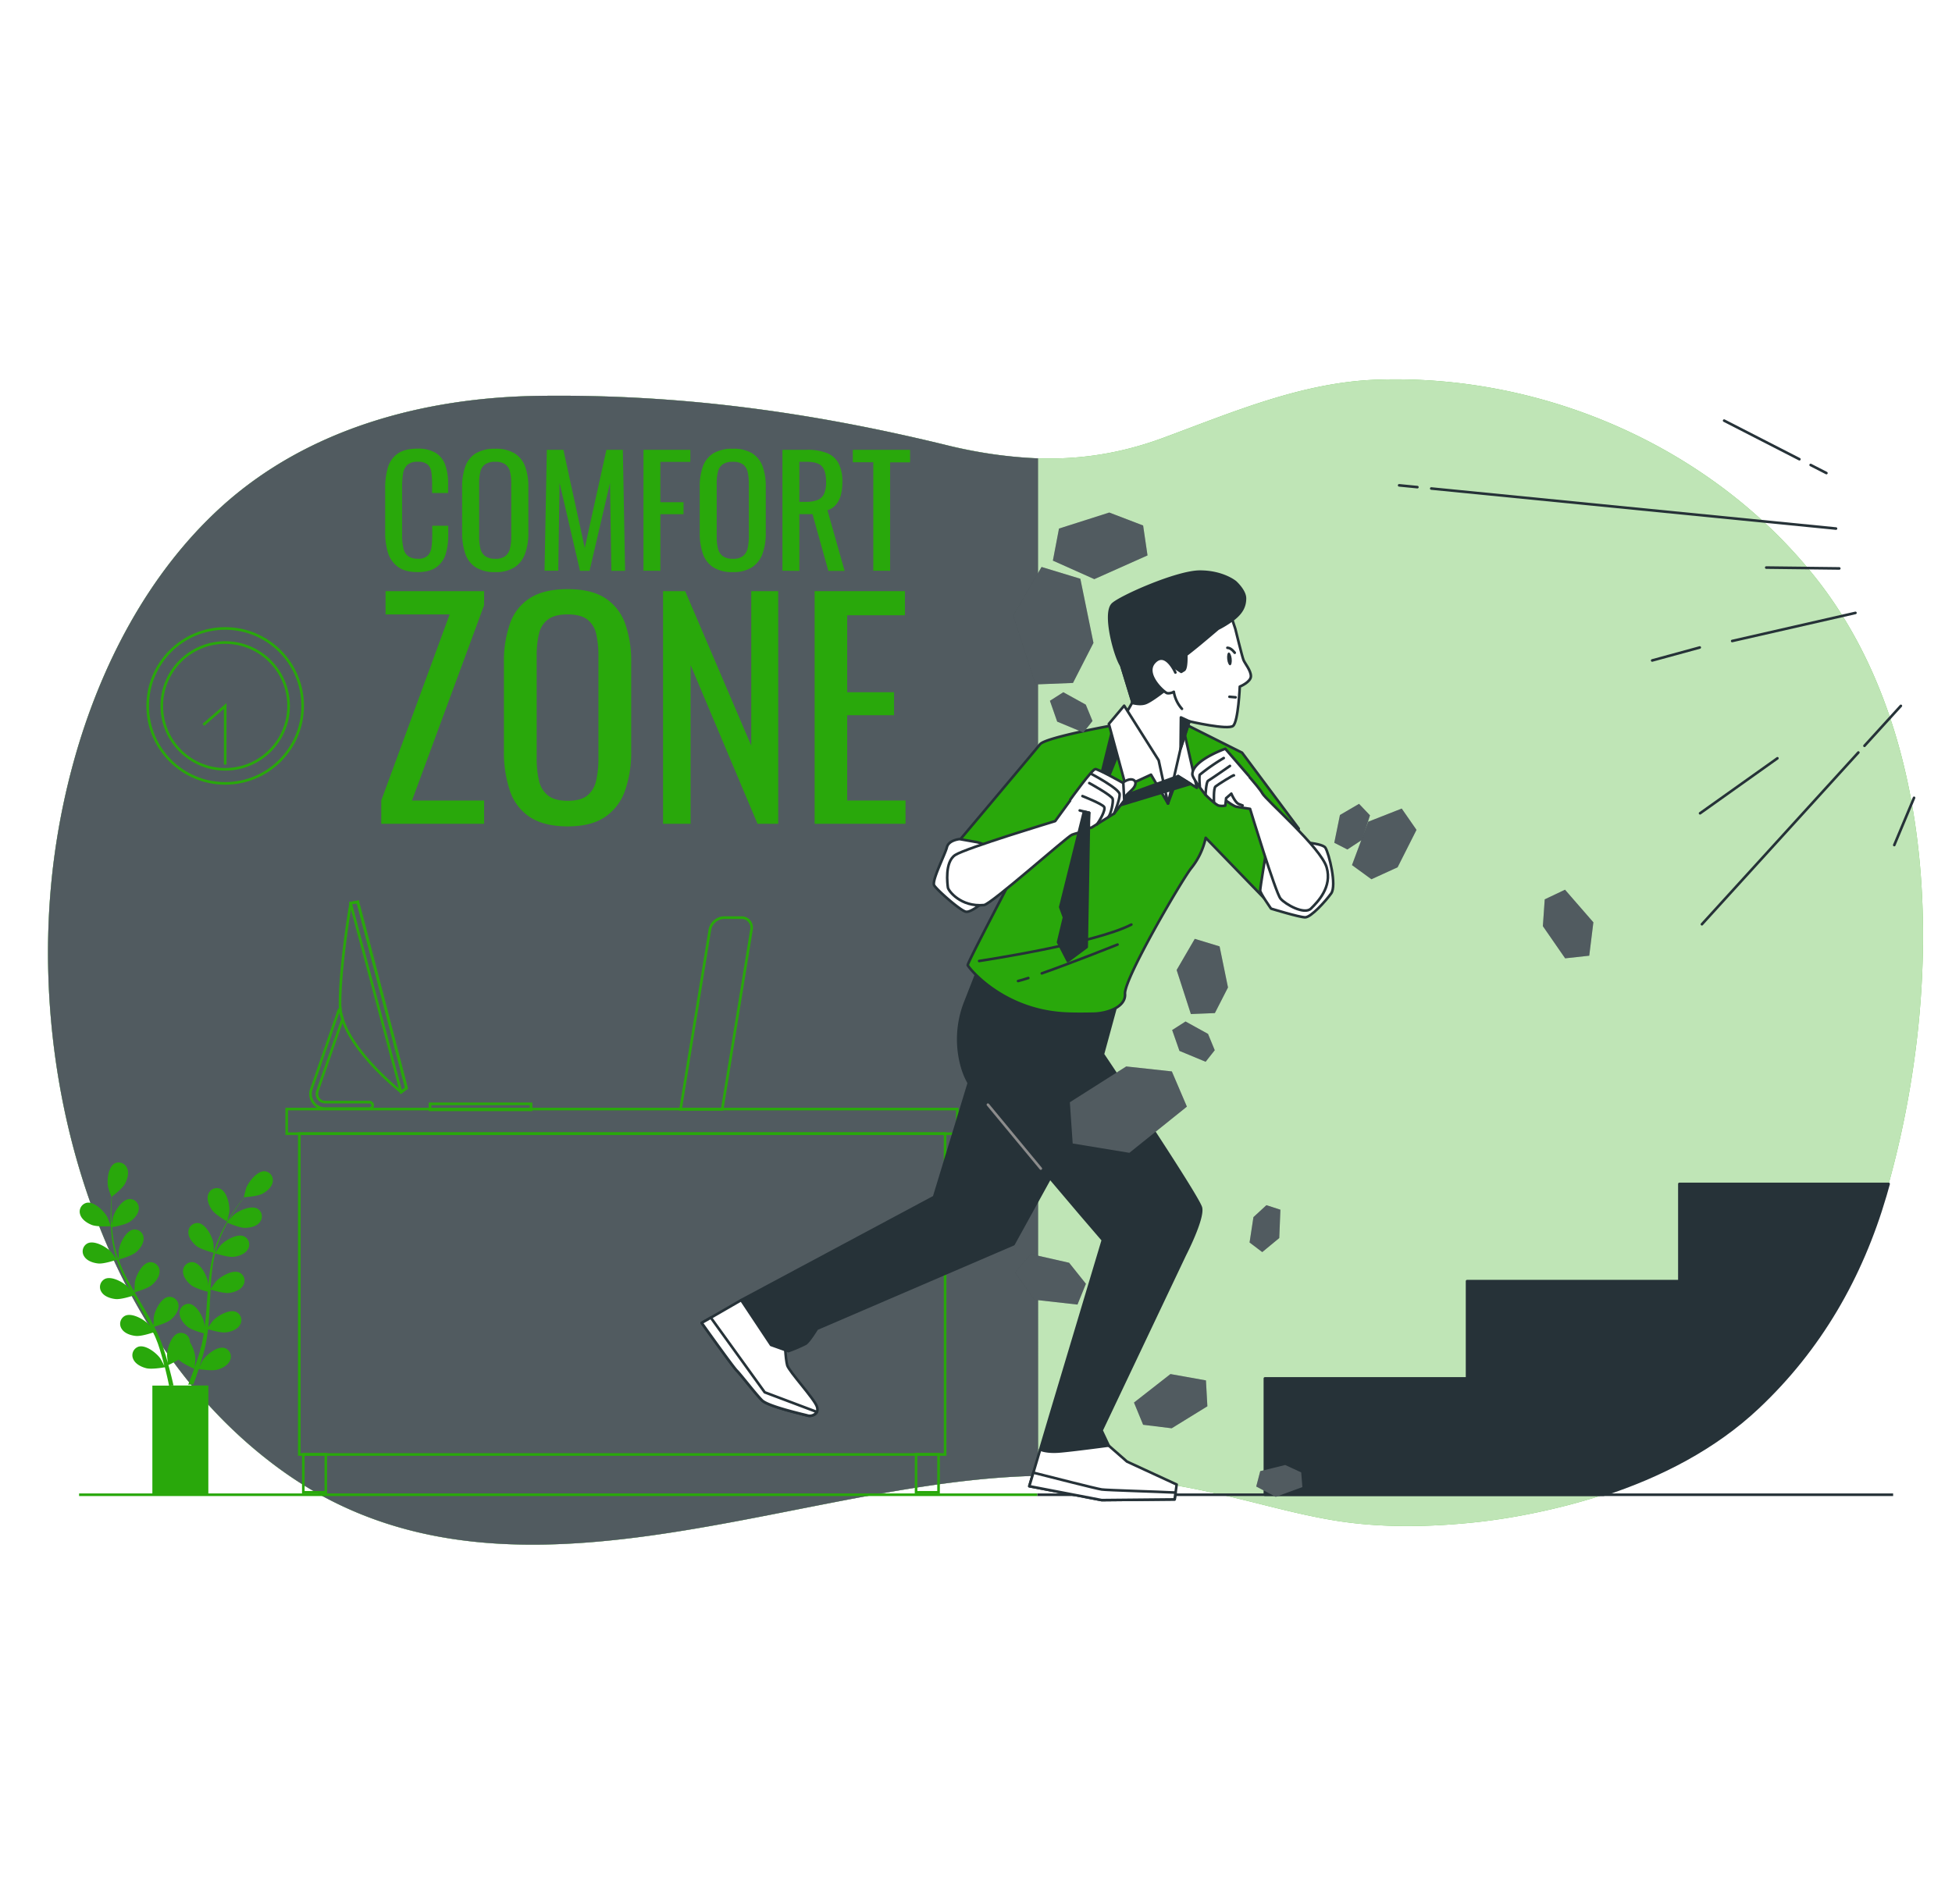
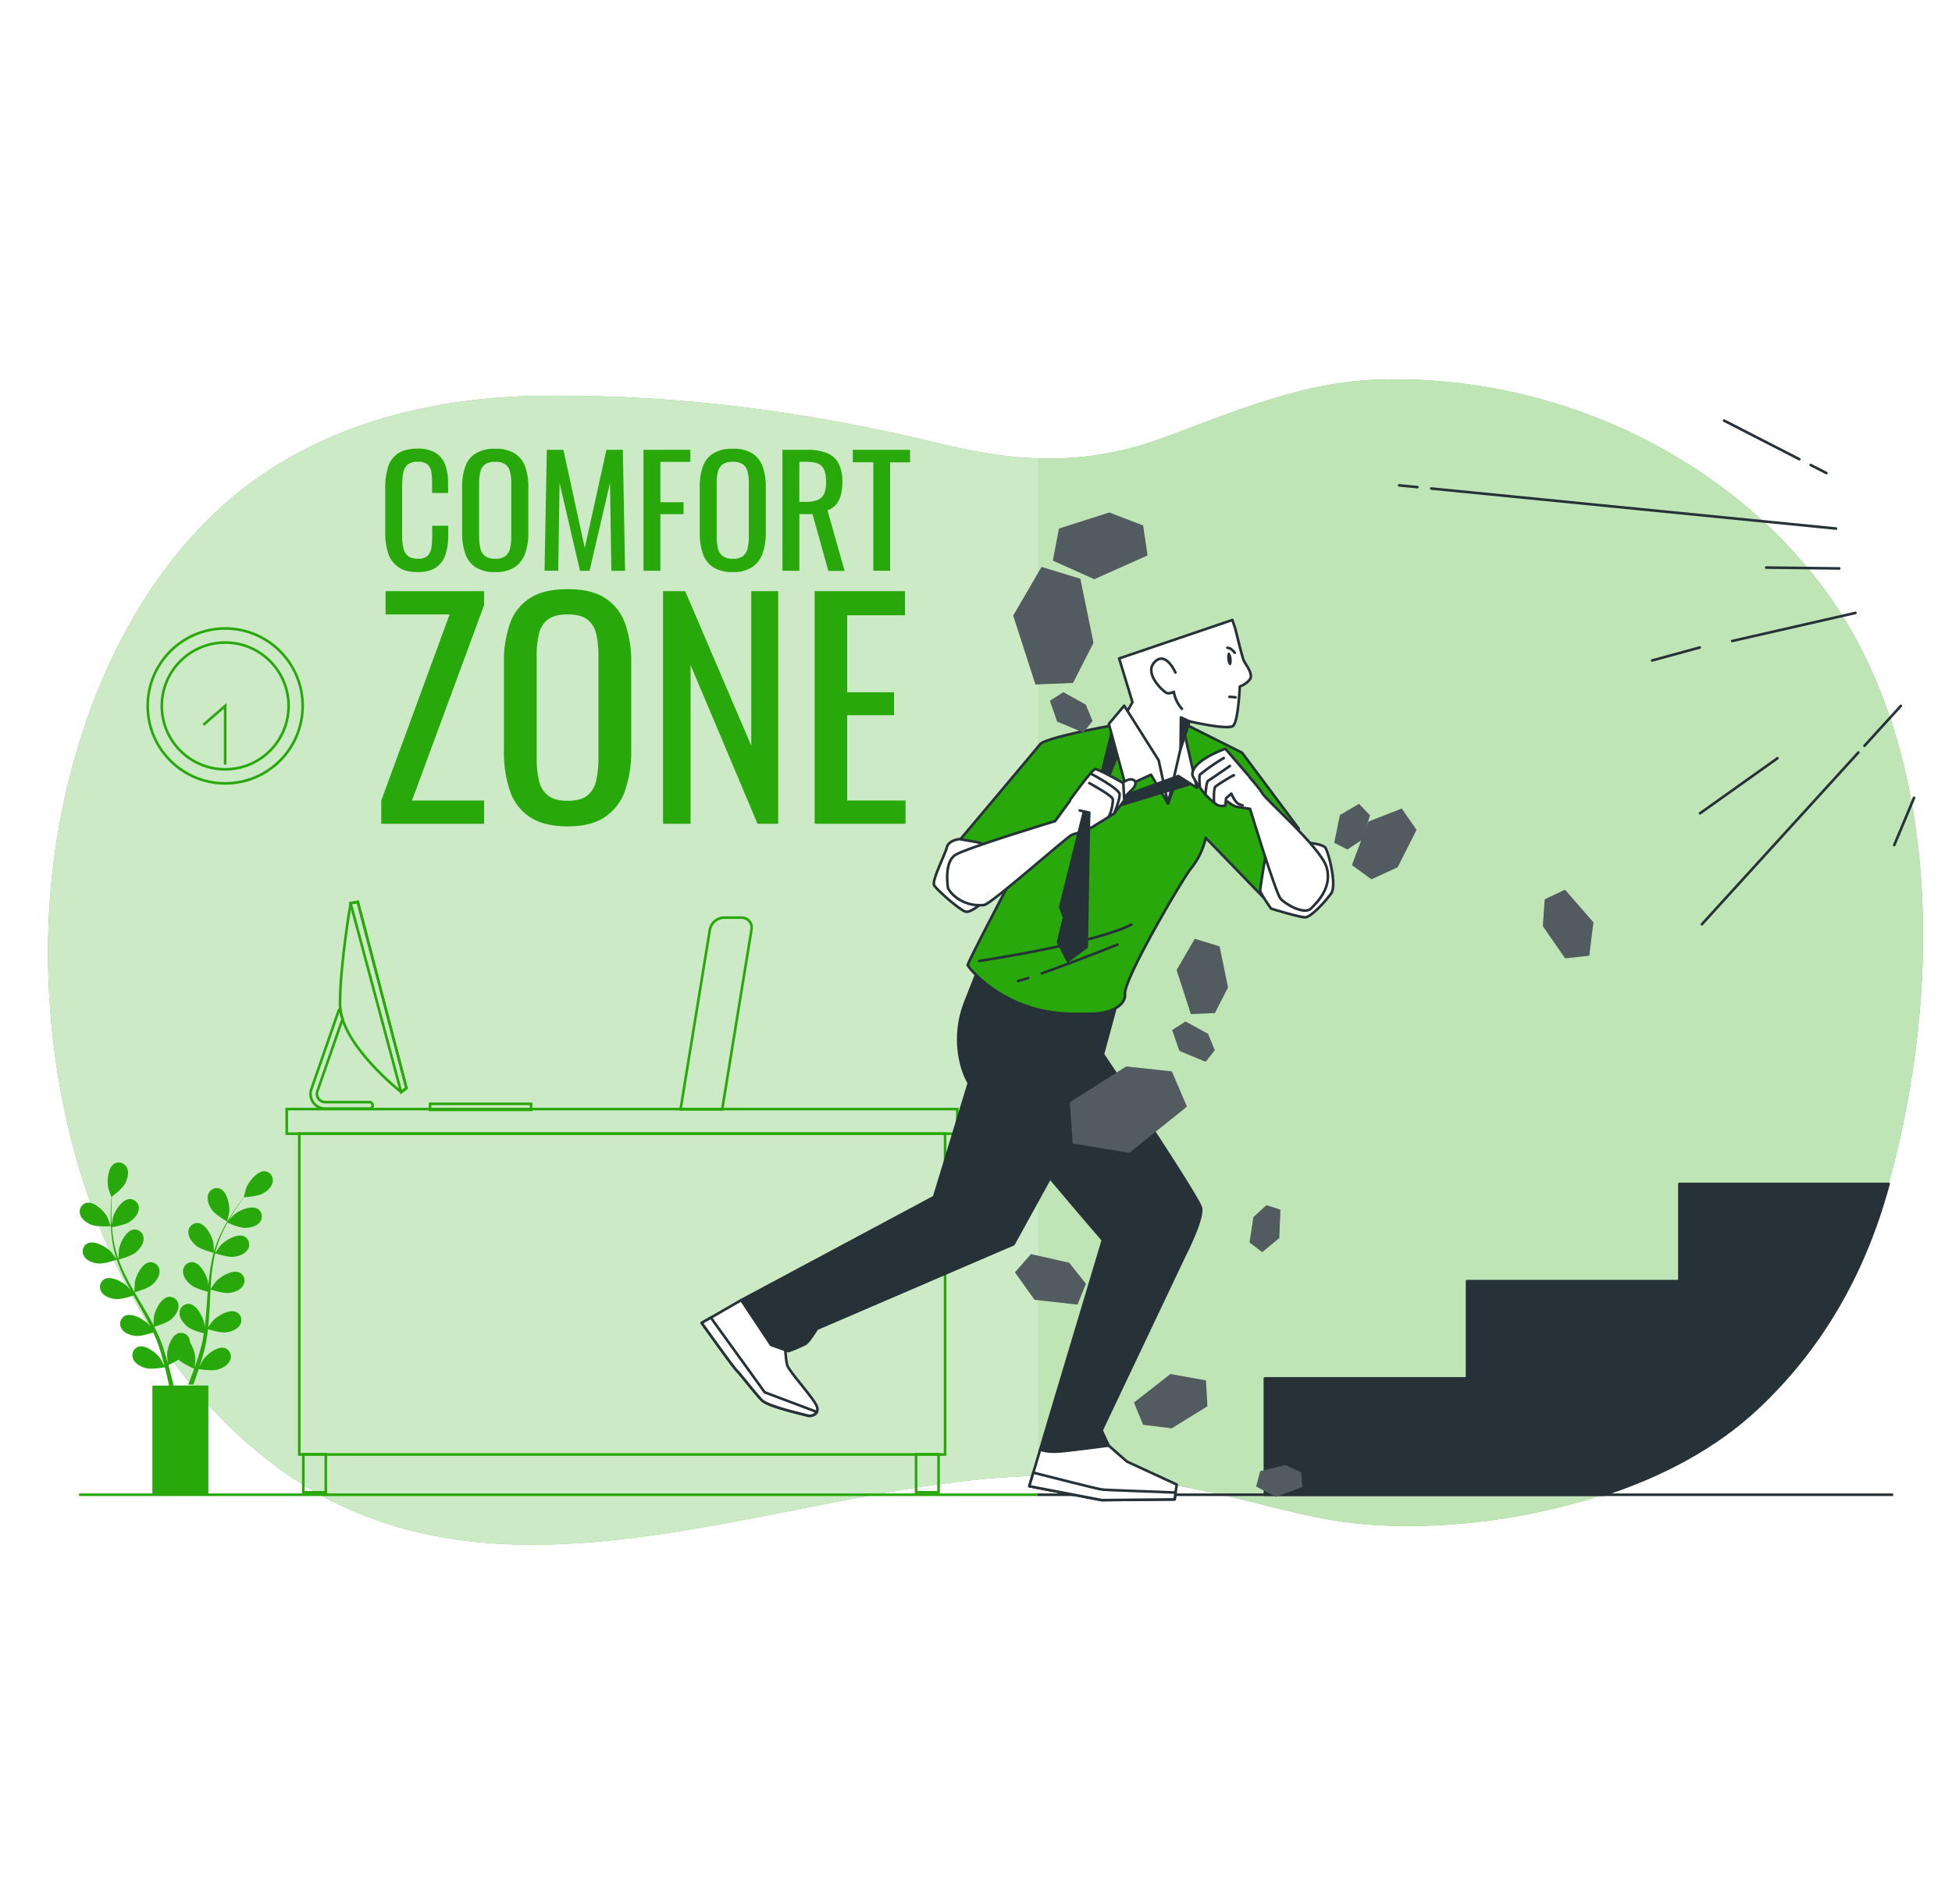
<svg xmlns="http://www.w3.org/2000/svg" class="animated" id="freepik_stories-comfort-zone" width="410" height="400" viewBox="0 0 750 500" version="1.1">
  <style>svg#freepik_stories-comfort-zone:not(.animated) .animable {opacity: 0;}svg#freepik_stories-comfort-zone.animated #freepik--interior-zone--inject-2 {animation: 1s 1 forwards cubic-bezier(.36,-0.01,.5,1.38) slideLeft,3s Infinite  linear floating;animation-delay: 0s,1s;}svg#freepik_stories-comfort-zone.animated #freepik--Character--inject-2 {animation: 1s 1 forwards cubic-bezier(.36,-0.01,.5,1.38) slideDown,1.5s Infinite  linear wind;animation-delay: 0s,1s;}            @keyframes slideLeft {                0% {                    opacity: 0;                    transform: translateX(-30px);                }                100% {                    opacity: 1;                    transform: translateX(0);                }            }                    @keyframes floating {                0% {                    opacity: 1;                    transform: translateY(0px);                }                50% {                    transform: translateY(-10px);                }                100% {                    opacity: 1;                    transform: translateY(0px);                }            }                    @keyframes slideDown {                0% {                    opacity: 0;                    transform: translateY(-30px);                }                100% {                    opacity: 1;                    transform: translateY(0);                }            }                    @keyframes wind {                0% {                    transform: rotate( 0deg );                }                25% {                    transform: rotate( 1deg );                }                75% {                    transform: rotate( -1deg );                }            }        </style>
  <g id="freepik--background-simple--inject-2" class="animable" style="transform-origin: 378.659px 253.844px;">
    <path d="M697.61,106.17c50.1,63.21,48.73,162.47,26.73,237.52-9.16,31.25-25,58.86-48.85,81.32-24.64,23.26-58.64,35.56-91.35,41.62q-8.07,1.49-16.21,2.41c-18.28,2-37.34,2.38-55.44-.62-33.6-5.56-63.08-20.11-123.18-16.75-92.44,5.17-198.52,57.91-282-3.1C36.82,397,9.16,295.6,21.16,211.25a275,275,0,0,1,7.37-35.17c10-35.85,28.25-71.42,56.41-97.06,33.46-30.46,78.49-42.17,122.32-42.75,53.66-.7,103.82,6.16,155.53,18.73,29.19,7.09,55.4,8,84-2.55,26.85-9.91,53.41-21.39,82.31-22.4C594.08,27.79,658.41,56.71,697.61,106.17Z" style="fill: rgb(41, 168, 11); transform-origin: 378.659px 253.844px;" id="elj8amjtt81s" class="animable" />
    <g id="elam61lu2l9ai">
      <path d="M697.61,106.17c50.1,63.21,48.73,162.47,26.73,237.52-9.16,31.25-25,58.86-48.85,81.32-24.64,23.26-58.64,35.56-91.35,41.62q-8.07,1.49-16.21,2.41c-18.28,2-37.34,2.38-55.44-.62-33.6-5.56-63.08-20.11-123.18-16.75-92.44,5.17-198.52,57.91-282-3.1C36.82,397,9.16,295.6,21.16,211.25a275,275,0,0,1,7.37-35.17c10-35.85,28.25-71.42,56.41-97.06,33.46-30.46,78.49-42.17,122.32-42.75,53.66-.7,103.82,6.16,155.53,18.73,29.19,7.09,55.4,8,84-2.55,26.85-9.91,53.41-21.39,82.31-22.4C594.08,27.79,658.41,56.71,697.61,106.17Z" style="fill: rgb(255, 255, 255); opacity: 0.7; transform-origin: 378.659px 253.844px;" class="animable" />
    </g>
  </g>
  <g id="freepik--interior-zone--inject-2" class="animable animator-active" style="transform-origin: 208.664px 256.989px;">
-     <path d="M398.84,60.29a176.36,176.36,0,0,1-36-5.29C311.08,42.43,260.92,35.57,207.26,36.27,163.43,36.85,118.4,48.56,84.94,79c-28.16,25.64-46.39,61.21-56.41,97.06a275,275,0,0,0-7.37,35.17C9.16,295.6,36.82,397,107.35,448.57c83.44,61,189.52,8.27,282,3.1,3.27-.18,6.43-.3,9.53-.38Z" style="fill: rgb(38, 50, 56); transform-origin: 208.664px 256.989px;" id="el1oj5u69pz6b" class="animable" />
    <g id="el6nxvtdyq2xf">
      <path d="M398.84,60.29a176.36,176.36,0,0,1-36-5.29C311.08,42.43,260.92,35.57,207.26,36.27,163.43,36.85,118.4,48.56,84.94,79c-28.16,25.64-46.39,61.21-56.41,97.06a275,275,0,0,0-7.37,35.17C9.16,295.6,36.82,397,107.35,448.57c83.44,61,189.52,8.27,282,3.1,3.27-.18,6.43-.3,9.53-.38Z" style="fill: rgb(255, 255, 255); opacity: 0.2; transform-origin: 208.664px 256.989px;" class="animable" />
    </g>
  </g>
  <g id="freepik--Clock--inject-2" class="animable" style="transform-origin: 86.52px 155.43px;">
    <circle cx="86.52" cy="155.43" r="29.77" style="fill: none; stroke: rgb(41, 168, 11); stroke-miterlimit: 10; transform-origin: 86.52px 155.43px;" id="elnotybh9fyi" class="animable" />
    <g id="elik5dnn8zdkk">
      <circle cx="86.52" cy="155.43" r="24.36" style="fill: none; stroke: rgb(41, 168, 11); stroke-miterlimit: 10; transform-origin: 86.52px 155.43px; transform: rotate(-13.28deg);" class="animable" />
    </g>
    <polyline points="78.15 162.7 86.52 155.43 86.52 177.96" style="fill: none; stroke: rgb(41, 168, 11); stroke-miterlimit: 10; transform-origin: 82.335px 166.695px;" id="el4q8au74rzdr" class="animable" />
  </g>
  <g id="freepik--Plant--inject-2" class="animable" style="transform-origin: 67.733px 394.59px;">
    <path d="M35.32,354.9c2.15.82,7.28.46,7.28.46s-1.26-3.31-1.37-3.51c-1.24-2.3-5-6-7.86-5.49a3.47,3.47,0,0,0-2.58,4.47C31.37,352.81,33.5,354.21,35.32,354.9Z" style="fill: rgb(41, 168, 11); transform-origin: 36.61px 350.876px;" id="el6afkhsr5o5" class="animable" />
    <path d="M101.75,334.25c-2.92-.17-6.19,4-7.14,6.41-.08.21-1,3.65-.93,3.65h.06c-.52.65-1.07,1.35-1.66,2.13-1.07,1.45-2.27,3.1-3.45,5a62.36,62.36,0,0,0-3.53,6.26,45.21,45.21,0,0,0-2.91,7.49s0,.06,0,.09c0-.86-.18-3.25-.21-3.43-.46-2.58-2.86-7.28-5.76-7.68a3.47,3.47,0,0,0-3.84,3.45c-.07,2.06,1.52,4,3,5.28,1.71,1.39,6.33,2.59,6.7,2.69a58.79,58.79,0,0,0-1.55,8c-.21,1.58-.37,3.18-.5,4.78,0-.74-.1-1.4-.11-1.49-.46-2.58-2.86-7.28-5.76-7.68a3.47,3.47,0,0,0-3.84,3.44c-.07,2.07,1.52,4.06,3,5.29s5.45,2.36,6.5,2.63l-.15,1.85c-.21,2.95-.41,5.9-.69,8.78-.1,1-.24,2-.37,3,0-.66-.08-1.21-.1-1.29-.45-2.58-2.85-7.28-5.75-7.68A3.47,3.47,0,0,0,69,388.69c-.07,2.06,1.52,4.05,3,5.28s5.08,2.25,6.31,2.58c-.16,1-.33,2-.53,3-.16.67-.26,1.32-.46,2s-.35,1.31-.53,1.95c-.38,1.23-.77,2.5-1.17,3.69-.27.83-.55,1.61-.83,2.4.12-1,.29-3,.29-3.16A13.54,13.54,0,0,0,73,400a4.78,4.78,0,0,0-.09-.76,3.46,3.46,0,0,0-4.37-2.74c-2.79.89-4.35,5.93-4.36,8.55,0,.15.18,1.82.31,2.88-.17-.61-.33-1.2-.51-1.82-.36-1.24-.75-2.46-1.17-3.78-.22-.63-.44-1.27-.67-1.91s-.52-1.29-.78-1.94c-.63-1.5-1.34-3-2.09-4.48,1.08-.32,4.9-1.49,6.4-2.75s3-3.28,2.93-5.35a3.46,3.46,0,0,0-3.9-3.36c-2.9.45-5.2,5.2-5.61,7.78,0,.16-.11,2.05-.13,3.09-.46-.89-.92-1.78-1.41-2.67-1.42-2.56-2.94-5.1-4.45-7.64-.46-.78-.91-1.56-1.36-2.34.38-.11,5-1.4,6.64-2.82,1.49-1.26,3-3.28,2.93-5.34a3.47,3.47,0,0,0-3.91-3.37c-2.89.45-5.2,5.2-5.6,7.79,0,.19-.15,2.9-.15,3.59-1-1.71-2-3.44-2.87-5.18a61.19,61.19,0,0,1-3.21-7.23c.18-.05,5-1.38,6.69-2.83,1.49-1.26,3-3.28,2.92-5.35a3.45,3.45,0,0,0-3.9-3.36c-2.89.45-5.2,5.2-5.6,7.78,0,.21-.16,3.13-.14,3.66-.06-.15-.13-.29-.18-.43a44.68,44.68,0,0,1-1.84-7.72c-.24-1.44-.38-2.84-.48-4.2.91-.15,5.09-.91,6.78-2.05s3.39-2.93,3.5-5a3.46,3.46,0,0,0-3.51-3.77c-2.93.13-5.74,4.6-6.43,7.12,0,.14-.26,1.57-.41,2.62,0-.61-.09-1.25-.11-1.83-.11-2.22-.06-4.25,0-6.05,0-1,.1-1.94.16-2.81.82-.62,4.09-3.17,5-4.92s1.65-4.16.8-6A3.47,3.47,0,0,0,44,331.27c-2.53,1.47-3,6.73-2.42,9.29,0,.22,1.2,3.59,1.24,3.56l.05,0c-.08.83-.15,1.72-.21,2.69-.09,1.81-.18,3.84-.13,6.06A62,62,0,0,0,43,360a45.05,45.05,0,0,0,1.71,7.85l0,.09c-.49-.7-1.94-2.62-2.07-2.75-1.8-1.89-6.4-4.5-9-3.23a3.47,3.47,0,0,0-1.3,5c1.08,1.77,3.51,2.55,5.45,2.74,2.19.21,6.71-1.33,7.07-1.46A61.69,61.69,0,0,0,48,375.79c.7,1.43,1.45,2.85,2.22,4.26-.45-.59-.85-1.12-.92-1.19-1.8-1.89-6.4-4.49-9-3.22a3.47,3.47,0,0,0-1.31,5c1.08,1.76,3.51,2.54,5.45,2.73s5.85-1,6.87-1.38c.31.53.6,1.08.9,1.61,1.45,2.58,2.91,5.15,4.27,7.71.48.9.91,1.81,1.35,2.72-.39-.53-.73-1-.79-1-1.8-1.9-6.4-4.5-9-3.23a3.47,3.47,0,0,0-1.3,5c1.08,1.77,3.5,2.55,5.45,2.74s5.47-.93,6.69-1.33c.42.94.85,1.88,1.21,2.81.24.64.51,1.24.72,1.9l.63,1.92c.36,1.24.74,2.51,1.06,3.72.23.85.43,1.65.63,2.47-.46-.91-1.41-2.66-1.5-2.8-1.5-2.14-5.65-5.41-8.45-4.55a3.47,3.47,0,0,0-2,4.73c.8,1.91,3.08,3.05,5,3.53,2.08.53,6.6-.26,7.17-.36.33,1.35.65,2.66.93,3.9s.47,2.15.67,3.15H58.54v41.67H80.05V416.58H65.47l1.19-.05c-.25-1.11-.52-2.27-.83-3.5s-.72-2.82-1.13-4.31a36.86,36.86,0,0,0,3.91-2.07c1.57,1.55,5.5,3.27,6,3.49-.46,1.3-.93,2.57-1.38,3.76-.31.82-.62,1.61-.92,2.36l2-.09c.19-.54.39-1.1.6-1.67.47-1.33.95-2.75,1.43-4.22.56.09,5.1.79,7.18.22,1.88-.52,4.13-1.71,4.9-3.63a3.47,3.47,0,0,0-2.14-4.69c-2.82-.81-6.9,2.54-8.35,4.72-.09.13-.86,1.62-1.33,2.57.19-.6.38-1.18.58-1.8.38-1.23.73-2.46,1.11-3.79.16-.65.32-1.3.49-2s.28-1.36.42-2.05c.31-1.6.53-3.23.73-4.89,1.07.34,4.91,1.47,6.86,1.24s4.34-1.06,5.39-2.84a3.46,3.46,0,0,0-1.4-5c-2.67-1.22-7.21,1.47-9,3.4-.11.12-1.22,1.65-1.82,2.5.11-1,.22-2,.3-3,.22-2.92.36-5.88.51-8.83,0-.9.1-1.8.15-2.71.38.13,4.91,1.57,7.09,1.32,1.94-.23,4.35-1.06,5.39-2.84a3.47,3.47,0,0,0-1.4-5c-2.66-1.22-7.2,1.48-9,3.41-.13.14-1.72,2.34-2.1,2.92.11-2,.25-4,.46-5.91a62.2,62.2,0,0,1,1.32-7.8c.18.06,4.9,1.59,7.13,1.33,1.94-.23,4.35-1.06,5.39-2.85a3.46,3.46,0,0,0-1.4-5c-2.66-1.22-7.2,1.47-9,3.4-.13.15-1.85,2.52-2.13,3,0-.15.06-.3.1-.45a45.25,45.25,0,0,1,2.71-7.46c.61-1.33,1.26-2.57,1.92-3.76.85.37,4.75,2.05,6.79,2s4.44-.57,5.67-2.23a3.47,3.47,0,0,0-.85-5.09c-2.51-1.5-7.32.68-9.29,2.4-.1.09-1.08,1.17-1.79,2,.31-.53.62-1.09.92-1.6,1.14-1.9,2.29-3.57,3.33-5,.6-.83,1.15-1.57,1.68-2.26,1-.06,5.16-.38,6.93-1.32s3.67-2.55,4-4.59A3.47,3.47,0,0,0,101.75,334.25Z" style="fill: rgb(41, 168, 11); transform-origin: 68.304px 394.59px;" id="el6ine0s41oh6" class="animable" />
    <path d="M87.3,353.58s.78-3.46.8-3.68c.24-2.6-.84-7.78-3.53-8.92a3.46,3.46,0,0,0-4.61,2.3c-.61,2,.39,4.32,1.53,5.9C82.83,351.05,87.3,353.58,87.3,353.58Z" style="fill: rgb(41, 168, 11); transform-origin: 83.954px 347.158px;" id="el4vf6fzfcsze" class="animable" />
  </g>
  <g id="freepik--Desk--inject-2" class="animable" style="transform-origin: 238.99px 344.19px;">
    <rect x="110.16" y="310.36" width="257.66" height="9.46" style="fill: none; stroke: rgb(41, 168, 11); stroke-miterlimit: 10; transform-origin: 238.99px 315.09px;" id="eli1wpas2mori" class="animable" />
    <rect x="114.99" y="319.79" width="248.13" height="123.31" style="fill: none; stroke: rgb(41, 168, 11); stroke-miterlimit: 10; transform-origin: 239.055px 381.445px;" id="elesjuszcs2cf" class="animable" />
    <rect x="116.54" y="443.03" width="8.64" height="14.61" style="fill: none; stroke: rgb(41, 168, 11); stroke-miterlimit: 10; transform-origin: 120.86px 450.335px;" id="el01wecxtbl4az" class="animable" />
    <rect x="351.97" y="443.03" width="8.64" height="14.61" style="fill: none; stroke: rgb(41, 168, 11); stroke-miterlimit: 10; transform-origin: 356.29px 450.335px;" id="eliicqt8ji5l" class="animable" />
    <path d="M284.81,236.78h-6.63a5.71,5.71,0,0,0-5.44,4.68l-11.26,69h16l11.25-69A3.87,3.87,0,0,0,284.81,236.78Z" style="fill: none; stroke: rgb(41, 168, 11); stroke-miterlimit: 10; transform-origin: 275.148px 273.619px;" id="el4g4zsur9g0u" class="animable" />
    <rect x="165.23" y="308.35" width="38.81" height="2.31" style="fill: none; stroke: rgb(41, 168, 11); stroke-miterlimit: 10; transform-origin: 184.635px 309.505px;" id="elct4bsdacsg" class="animable" />
    <path d="M141.84,307.68H124.92a3.15,3.15,0,0,1-3.14-3,3.74,3.74,0,0,1,.1-1l9.76-28c-.16-.43-.32-.87-.46-1.31a10.68,10.68,0,0,1-.47-2.55,1.17,1.17,0,0,0-.57.66L119.53,303a5.49,5.49,0,0,0-.21,1.85,5.61,5.61,0,0,0,5.6,5.32h16.92a1.24,1.24,0,1,0,0-2.47Z" style="fill: none; stroke: rgb(41, 168, 11); stroke-miterlimit: 10; transform-origin: 131.251px 290.998px;" id="elo3w17fqan2a" class="animable" />
    <path d="M137.47,230.74l18.7,71.57-2,1.53s-23.53-18.41-23.53-33.75,4.1-38.87,4.1-38.87Z" style="fill: none; stroke: rgb(41, 168, 11); stroke-miterlimit: 10; transform-origin: 143.405px 267.29px;" id="elx0cduuu03f9" class="animable" />
    <polygon points="137.47 230.74 134.69 231.22 154.12 303.84 156.17 302.31 137.47 230.74" style="fill: none; stroke: rgb(41, 168, 11); stroke-miterlimit: 10; transform-origin: 145.43px 267.29px;" id="elbfp0ecuojtk" class="animable" />
  </g>
  <g id="freepik--Text--inject-2" class="animable" style="transform-origin: 248.08px 129.132px;">
    <path d="M160.49,104q-4.94,0-7.66-2.07A10.62,10.62,0,0,1,149,96.35,26.83,26.83,0,0,1,148,88.54V72.12A28.31,28.31,0,0,1,149,63.91a9.91,9.91,0,0,1,3.79-5.43q2.73-1.92,7.66-1.92a12.91,12.91,0,0,1,6.92,1.61,9,9,0,0,1,3.68,4.59,20.62,20.62,0,0,1,1.12,7.18v3.67h-6.15V70.34a34.4,34.4,0,0,0-.26-4.57,5,5,0,0,0-1.4-3.07,5.55,5.55,0,0,0-3.85-1.09,5.73,5.73,0,0,0-4,1.18,5.66,5.66,0,0,0-1.63,3.33,29.5,29.5,0,0,0-.38,5V89.57a20.87,20.87,0,0,0,.58,5.54A4.83,4.83,0,0,0,157,98a6.49,6.49,0,0,0,3.56.86,5.12,5.12,0,0,0,3.79-1.18,5.6,5.6,0,0,0,1.44-3.24,35.78,35.78,0,0,0,.28-4.82V86.18h6.15v3.45a24.64,24.64,0,0,1-1,7.49,9.54,9.54,0,0,1-3.56,5C165.93,103.38,163.55,104,160.49,104Z" style="fill: rgb(41, 168, 11); transform-origin: 160.108px 80.272px;" id="elmlsr69gs1b" class="animable" />
    <path d="M190.29,104a13.52,13.52,0,0,1-7.52-1.84,10,10,0,0,1-4-5.25,24.19,24.19,0,0,1-1.21-8V71.26a22.63,22.63,0,0,1,1.24-7.9,9.81,9.81,0,0,1,4-5,13.91,13.91,0,0,1,7.49-1.75,13.57,13.57,0,0,1,7.46,1.78,10,10,0,0,1,4,5A22.15,22.15,0,0,1,203,71.26V88.94a23,23,0,0,1-1.24,7.92,10.4,10.4,0,0,1-4,5.25A13.06,13.06,0,0,1,190.29,104Zm0-5.11a6.11,6.11,0,0,0,3.9-1.06,5.22,5.22,0,0,0,1.78-3,19.29,19.29,0,0,0,.46-4.5V69.94a18.56,18.56,0,0,0-.46-4.45,4.9,4.9,0,0,0-1.78-2.87,6.37,6.37,0,0,0-3.9-1,6.51,6.51,0,0,0-3.93,1,4.84,4.84,0,0,0-1.81,2.87,18.56,18.56,0,0,0-.46,4.45V90.32a19.29,19.29,0,0,0,.46,4.5,5.15,5.15,0,0,0,1.81,3A6.24,6.24,0,0,0,190.29,98.87Z" style="fill: rgb(41, 168, 11); transform-origin: 190.28px 80.304px;" id="elnesasjtd9u" class="animable" />
    <path d="M209.23,103.46,210.1,57h6.37l8.21,37.72L233,57h6.31l.86,46.5H234.9l-.52-33.75-7.86,33.75h-3.68L215,69.71l-.51,33.75Z" style="fill: rgb(41, 168, 11); transform-origin: 224.7px 80.25px;" id="elf64os284kqn" class="animable" />
    <path d="M247.24,103.46V57h18v4.65H253.73v15.5h8.9v4.6h-8.9v21.75Z" style="fill: rgb(41, 168, 11); transform-origin: 256.24px 80.25px;" id="els3c0i4ai6hc" class="animable" />
    <path d="M281.57,104a13.55,13.55,0,0,1-7.52-1.84,10.08,10.08,0,0,1-4-5.25,24.2,24.2,0,0,1-1.2-8V71.26a22.64,22.64,0,0,1,1.23-7.9,9.81,9.81,0,0,1,4-5,13.93,13.93,0,0,1,7.49-1.75A13.63,13.63,0,0,1,289,58.34a10.13,10.13,0,0,1,4,5,22.39,22.39,0,0,1,1.23,7.87V88.94A23.2,23.2,0,0,1,293,96.86a10.51,10.51,0,0,1-4,5.25A13.11,13.11,0,0,1,281.57,104Zm0-5.11a6.16,6.16,0,0,0,3.91-1.06,5.27,5.27,0,0,0,1.78-3,19.89,19.89,0,0,0,.45-4.5V69.94a19.13,19.13,0,0,0-.45-4.45,5,5,0,0,0-1.78-2.87,6.42,6.42,0,0,0-3.91-1,6.51,6.51,0,0,0-3.93,1,4.89,4.89,0,0,0-1.81,2.87,18.56,18.56,0,0,0-.46,4.45V90.32a19.29,19.29,0,0,0,.46,4.5,5.2,5.2,0,0,0,1.81,3A6.24,6.24,0,0,0,281.57,98.87Z" style="fill: rgb(41, 168, 11); transform-origin: 281.54px 80.303px;" id="elux5000dlhne" class="animable" />
    <path d="M300.63,103.46V57H310a20.46,20.46,0,0,1,7.69,1.24,8.58,8.58,0,0,1,4.51,4,15,15,0,0,1,1.46,7.14,19.64,19.64,0,0,1-.57,4.91,9.4,9.4,0,0,1-1.84,3.73,7,7,0,0,1-3.33,2.21l6.6,23.31h-6.25l-6.09-21.81h-5.05v21.81ZM307.12,77h2.47a12.26,12.26,0,0,0,4.48-.69A4.59,4.59,0,0,0,316.59,74a10.84,10.84,0,0,0,.81-4.65q0-4.06-1.5-5.88T310,61.61h-2.87Z" style="fill: rgb(41, 168, 11); transform-origin: 312.575px 80.265px;" id="eldfw6koglcpp" class="animable" />
    <path d="M335.54,103.46V61.78h-7.87V57h22v4.82H342v41.68Z" style="fill: rgb(41, 168, 11); transform-origin: 338.67px 80.25px;" id="el6qppikx1q8" class="animable" />
    <path d="M146.49,200.72v-8.94l26.27-71.52H148.14v-8.94H186v5.41l-27.7,75.05H186v8.94Z" style="fill: rgb(41, 168, 11); transform-origin: 166.245px 156.02px;" id="eln8dbig3mt6" class="animable" />
    <path d="M218.12,201.72q-9,0-14.46-3.53a19.34,19.34,0,0,1-7.72-10.1,46.16,46.16,0,0,1-2.32-15.4V138.8A43.42,43.42,0,0,1,196,123.63a18.88,18.88,0,0,1,7.73-9.71c3.56-2.25,8.37-3.37,14.4-3.37s10.82,1.14,14.35,3.42a19.31,19.31,0,0,1,7.67,9.71,43,43,0,0,1,2.37,15.12v34A44.49,44.49,0,0,1,240.14,188a20.13,20.13,0,0,1-7.67,10.1Q227.18,201.72,218.12,201.72Zm0-9.83q5,0,7.51-2a10.1,10.1,0,0,0,3.42-5.74,38,38,0,0,0,.88-8.66V136.27a36.71,36.71,0,0,0-.88-8.56,9.55,9.55,0,0,0-3.42-5.52c-1.7-1.28-4.2-1.93-7.51-1.93s-5.83.65-7.56,1.93a9.43,9.43,0,0,0-3.48,5.52,36.17,36.17,0,0,0-.88,8.56v39.18a37.49,37.49,0,0,0,.88,8.66,10,10,0,0,0,3.48,5.74Q213.15,191.89,218.12,191.89Z" style="fill: rgb(41, 168, 11); transform-origin: 218.071px 156.135px;" id="elpcm2n38dc0j" class="animable" />
    <path d="M254.76,200.72v-89.4h8.5l25.39,59.38V111.32H299v89.4h-7.95l-25.71-61v61Z" style="fill: rgb(41, 168, 11); transform-origin: 276.88px 156.02px;" id="eluz0kerzrdg" class="animable" />
    <path d="M313,200.72v-89.4H347.7v9.27H325.51v29.58h18V159h-18v32.78h22.41v8.94Z" style="fill: rgb(41, 168, 11); transform-origin: 330.46px 156.02px;" id="elbmn5l6pzaig" class="animable" />
  </g>
  <g id="freepik--Stairs--inject-2" class="animable" style="transform-origin: 605.82px 398.845px;">
    <path d="M725.64,339.12c-.42,1.53-.86,3.06-1.3,4.57-9.16,31.25-25,58.86-48.85,81.32-16.62,15.69-37.51,26.4-59.38,33.56H486v-44.7h77.68V376.49h81.58V339.12Z" style="fill: rgb(38, 50, 56); stroke: rgb(38, 50, 56); stroke-linecap: round; stroke-linejoin: round; transform-origin: 605.82px 398.845px;" id="elln5biqiz75" class="animable" />
  </g>
  <g id="freepik--Floor--inject-2" class="animable" style="transform-origin: 378.885px 458.57px;">
    <line x1="398.53" y1="458.57" x2="727.38" y2="458.57" style="fill: none; stroke: rgb(38, 50, 56); stroke-miterlimit: 10; transform-origin: 562.955px 458.57px;" id="elirq0dti2jx" class="animable" />
    <line x1="30.39" y1="458.57" x2="398.53" y2="458.57" style="fill: none; stroke: rgb(41, 168, 11); stroke-miterlimit: 10; transform-origin: 214.46px 458.57px;" id="elxeuj0wx2gr9" class="animable" />
  </g>
  <g id="freepik--Character--inject-2" class="animable" style="transform-origin: 390.925px 282.23px;">
    <path d="M284.79,383.78l-15.19,8.77s12.11,17,13.5,18.34,7.26,9,9.69,11.42,16.6,5.54,17.64,5.88,4.5-.34,3.46-3.46-10.72-13.49-11.42-15.91-1-10-1-11.08S284.79,383.78,284.79,383.78Z" style="fill: rgb(255, 255, 255); stroke: rgb(38, 50, 56); stroke-linecap: round; stroke-linejoin: round; transform-origin: 291.841px 406.025px;" id="ellnasb9a2wv" class="animable" />
    <path d="M293.82,419.2l-20.7-28.68-3.52,2s12.11,17,13.5,18.34,7.26,9,9.69,11.42,16.6,5.54,17.64,5.88a3.27,3.27,0,0,0,3.43-1.41Z" style="fill: rgb(255, 255, 255); stroke: rgb(38, 50, 56); stroke-linecap: round; stroke-linejoin: round; transform-origin: 291.73px 409.377px;" id="elkiwk21lt25m" class="animable" />
    <path d="M374.16,294.05,358.9,344.13l-74.11,39.65L296.24,401l6.68,2.38a53.45,53.45,0,0,0,6.67-2.86c1.43-1,4.29-5.72,4.29-5.72l75.54-32.5,31-56.27Z" style="fill: rgb(38, 50, 56); stroke: rgb(38, 50, 56); stroke-linecap: round; stroke-linejoin: round; transform-origin: 352.605px 348.715px;" id="elxcddlgnivwj" class="animable" />
    <polygon points="425.97 439.67 433 445.82 452.1 454.64 451.33 460.36 423.3 460.63 395.48 455.29 399.67 441.19 418.34 437.76 425.97 439.67" style="fill: rgb(255, 255, 255); stroke: rgb(38, 50, 56); stroke-linecap: round; stroke-linejoin: round; transform-origin: 423.79px 449.195px;" id="elsfzeq89gih" class="animable" />
    <path d="M451.68,457.74c-6.93-.37-26.35-.9-28.37-1.19s-20.48-5-26.28-6.47l-1.55,5.21,27.82,5.34,28-.27Z" style="fill: rgb(255, 255, 255); stroke: rgb(38, 50, 56); stroke-linecap: round; stroke-linejoin: round; transform-origin: 423.58px 455.355px;" id="elt4m4rs1sbuq" class="animable" />
    <path d="M461.43,348.29c-1-4.29-37.67-59-37.67-59l5.65-20.72s-37.17,3-53.84-11.27l-4.74,12.13a38.82,38.82,0,0,0-1.13,24.87,27.71,27.71,0,0,0,9.88,14.39l35.59,42,8.58,10L403.4,428.63l-3.73,12.56s2.29,1.14,7.24.76S426,439.67,426,439.67l-2.76-5.83,32-67.43S462.38,352.58,461.43,348.29Z" style="fill: rgb(38, 50, 56); stroke: rgb(38, 50, 56); stroke-linecap: round; stroke-linejoin: round; transform-origin: 414.847px 349.664px;" id="elnl46ay78pwk" class="animable" />
-     <line x1="379.58" y1="308.67" x2="399.9" y2="333.22" style="fill: none; stroke: rgb(140, 140, 140); stroke-linecap: round; stroke-linejoin: round; transform-origin: 389.74px 320.945px;" id="elyz4wtt9igcc" class="animable" />
    <path d="M432,162.08s-30.09,5.21-32.41,8.11S367,209.05,367,209.05l11.75,10.61L397,206.06s-25.47,48.1-25.18,49,13,17,36.7,18.53c3.43.22,7.89.2,11.73.11,5.09-.11,12.39-2.54,12-7.62-.48-5.65,21.91-43.89,25.43-48.29a27.74,27.74,0,0,0,5.57-11.68l23.47,24.25L499,202.58,477.23,173.4l-22.58-11.32Z" style="fill: rgb(41, 168, 11); stroke: rgb(38, 50, 56); stroke-linecap: round; stroke-linejoin: round; transform-origin: 433px 217.922px;" id="elg25sjs8ej9q" class="animable" />
    <path d="M376.21,253.45s44.2-6.64,58.49-14" style="fill: none; stroke: rgb(38, 50, 56); stroke-linecap: round; stroke-linejoin: round; transform-origin: 405.455px 246.45px;" id="elhvpcwv592fh" class="animable" />
    <path d="M395.1,260c-1.57.51-2.92.9-3.94,1.15" style="fill: none; stroke: rgb(38, 50, 56); stroke-linecap: round; stroke-linejoin: round; transform-origin: 393.13px 260.575px;" id="el70usgbhwul" class="animable" />
    <path d="M429.38,247.14s-17.17,6.87-29.11,11.07" style="fill: none; stroke: rgb(38, 50, 56); stroke-linecap: round; stroke-linejoin: round; transform-origin: 414.825px 252.675px;" id="el6m50rs4qt7j" class="animable" />
    <path d="M486.42,211.85s-2.23,13.37-2.23,14.48,4.18,7,4.18,7,10.87,3.34,13.1,3.34,7.79-6.13,10-9.19-.83-15.33-2.23-17.55-14.76-2.51-14.76-2.51Z" style="fill: rgb(255, 255, 255); stroke: rgb(38, 50, 56); stroke-linecap: round; stroke-linejoin: round; transform-origin: 498.22px 222.045px;" id="elkf0638549s7" class="animable" />
    <path d="M375,207.72l-6.3-1.11s-4.18.35-4.88,3.14-5.93,12.91-4.88,14.65,10.11,9.77,12.2,10.12,7-3.84,9.07-5.93c.86-.86,2-4.21,3-7.87A10.38,10.38,0,0,0,375,207.72Z" style="fill: rgb(255, 255, 255); stroke: rgb(38, 50, 56); stroke-linecap: round; stroke-linejoin: round; transform-origin: 371.195px 220.575px;" id="elqzvr11htzzp" class="animable" />
    <polygon points="448.77 192.93 452.66 182.4 459.86 186.9 453.73 159.85 448.77 192.93" style="fill: rgb(255, 255, 255); stroke: rgb(38, 50, 56); stroke-linecap: round; stroke-linejoin: round; transform-origin: 454.315px 176.39px;" id="elq3gnr9unbif" class="animable" />
    <line x1="396.98" y1="206.06" x2="412.3" y2="196" style="fill: none; stroke: rgb(38, 50, 56); stroke-linecap: round; stroke-linejoin: round; transform-origin: 404.64px 201.03px;" id="elmmevs4rna6" class="animable" />
    <line x1="404.28" y1="201.16" x2="414.03" y2="200.01" style="fill: none; stroke: rgb(38, 50, 56); stroke-linecap: round; stroke-linejoin: round; transform-origin: 409.155px 200.585px;" id="el4gamihb3ptp" class="animable" />
    <path d="M474.64,125.81s2.56,10.52,3.13,11.95,2.85,4,2.85,6.25-4.27,4-4.27,4-.57,13.37-2.56,15.08S457,161.36,457,161.36l-3.41,10.52-4.83,21.05L431.71,160l3.41-6L430,137.19l43.51-14.79Z" style="fill: rgb(255, 255, 255); stroke: rgb(38, 50, 56); stroke-linecap: round; stroke-linejoin: round; transform-origin: 455.31px 157.665px;" id="el6kudpr2u9u" class="animable" />
    <path d="M474.41,135s-1.32-1.91-2.82-1.91" style="fill: none; stroke: rgb(38, 50, 56); stroke-linecap: round; stroke-linejoin: round; transform-origin: 473px 134.045px;" id="elvl0tkz1ibaq" class="animable" />
    <path d="M473.24,137.26c.15,1.36-.11,2.5-.58,2.56s-1-1-1.14-2.37.11-2.51.58-2.56S473.08,135.89,473.24,137.26Z" style="fill: rgb(38, 50, 56); transform-origin: 472.382px 137.355px;" id="eliufigsfnlga" class="animable" />
    <line x1="474.75" y1="152.12" x2="472.38" y2="151.91" style="fill: none; stroke: rgb(38, 50, 56); stroke-linecap: round; stroke-linejoin: round; transform-origin: 473.565px 152.015px;" id="elhhwxig0rpyq" class="animable" />
    <polygon points="457.01 161.36 453.73 159.85 453.6 171.88 457.01 161.36" style="fill: rgb(38, 50, 56); stroke: rgb(38, 50, 56); stroke-linecap: round; stroke-linejoin: round; transform-origin: 455.305px 165.865px;" id="elw7xlxkfbu3" class="animable" />
-     <path d="M474.65,107.83s-4.78-4-13.62-4-30.67,9.74-33.52,12.52c-3.57,3.49.88,20,3.3,23.56L435.12,154l-.17.26c1.43.36,3.75.74,5.43,0,2.6-1.08,8.25-5.64,8.25-5.64l.89-9.16,4.32,2.87,1.08-.65c1.09-.65.87-5.86.87-5.86s.65-.44,4.12-3.26c1.85-1.5,5.28-4.4,8.1-6.8a39.38,39.38,0,0,0,5.5-3.37c3.72-2.78,4.83-5.36,4.83-8.31S474.65,107.83,474.65,107.83Z" style="fill: rgb(38, 50, 56); stroke: rgb(38, 50, 56); stroke-linecap: round; stroke-linejoin: round; transform-origin: 452.257px 129.257px;" id="elle3oa4edih" class="animable" />
    <path d="M451.61,142.59s-3.7-8.53-8-4,3.69,11.66,4.83,11.94A4,4,0,0,0,451,150a13,13,0,0,0,3.13,6.55" style="fill: rgb(255, 255, 255); stroke: rgb(38, 50, 56); stroke-linecap: round; stroke-linejoin: round; transform-origin: 448.24px 146.907px;" id="elhivwzhy6wsf" class="animable" />
    <polygon points="427.45 164.4 421.61 188.06 423.63 188.53 431.06 170.1 427.45 164.4" style="fill: rgb(38, 50, 56); stroke: rgb(38, 50, 56); stroke-linecap: round; stroke-linejoin: round; transform-origin: 426.335px 176.465px;" id="elghvhspqk8eu" class="animable" />
    <polygon points="431.93 155.34 445.19 176.34 448.77 192.93 442.24 181.85 432.56 186.3 426.04 162.34 431.93 155.34" style="fill: rgb(255, 255, 255); stroke: rgb(38, 50, 56); stroke-linecap: round; stroke-linejoin: round; transform-origin: 437.405px 174.135px;" id="eln6kugo6ijdl" class="animable" />
    <polygon points="452.66 182.4 430.45 190.5 430.75 193.5 457.46 185.4 452.66 182.4" style="fill: rgb(38, 50, 56); stroke: rgb(38, 50, 56); stroke-linecap: round; stroke-linejoin: round; transform-origin: 443.955px 187.95px;" id="elqzqmper1lm" class="animable" />
    <path d="M429.17,194.82s1.16-3,5.52-6.94-1.06-7.22-6.3.25S429.17,194.82,429.17,194.82Z" style="fill: rgb(255, 255, 255); stroke: rgb(38, 50, 56); stroke-linecap: round; stroke-linejoin: round; transform-origin: 431.265px 189.248px;" id="elo1wencgm2pq" class="animable" />
    <path d="M414.17,187.7l-8.75,12s-34.17,10.32-38.37,13-3,11.35-2.84,12.54,4.88,7.56,13.86,6.71c2.7-.26,31.78-26.16,33.78-27s7.94-1.58,10.39-6.13S417,185.84,414.17,187.7Z" style="fill: rgb(255, 255, 255); stroke: rgb(38, 50, 56); stroke-linecap: round; stroke-linejoin: round; transform-origin: 393.323px 209.732px;" id="el75gayezdqa" class="animable" />
    <path d="M411.26,191.39s8.39-11.69,9.59-11.69,10.75,5.38,10.75,5.38l.36,6.67-3.9,5.05-8.71,5.4s-3.9.6-2.7-1.8,1.8-3.9,1.8-3.9l-3.6-.9" style="fill: rgb(255, 255, 255); stroke: rgb(38, 50, 56); stroke-linecap: round; stroke-linejoin: round; transform-origin: 421.61px 190.983px;" id="elprpp3o71s6s" class="animable" />
-     <path d="M415.9,190.08s7.61,3,8.33,4.16-1.79,5.48-2.86,6.79" style="fill: none; stroke: rgb(38, 50, 56); stroke-linecap: round; stroke-linejoin: round; transform-origin: 420.129px 195.555px;" id="elgpw3lbp7016" class="animable" />
    <path d="M418.52,185.08s8.68,4.76,9,6.07-.72,5.95-1.67,7" style="fill: none; stroke: rgb(38, 50, 56); stroke-linecap: round; stroke-linejoin: round; transform-origin: 423.05px 191.615px;" id="elvmbvjzokhu" class="animable" />
    <path d="M419.23,181.51s10.83,5.71,10.95,7.86-2.12,7.43-2.12,7.43" style="fill: none; stroke: rgb(38, 50, 56); stroke-linecap: round; stroke-linejoin: round; transform-origin: 424.707px 189.155px;" id="elwmssjbphcr" class="animable" />
    <polygon points="418.45 196.5 417.53 248.09 410.27 253.49 406.53 246.23 418.45 196.5" style="fill: rgb(38, 50, 56); stroke: rgb(38, 50, 56); stroke-linecap: round; stroke-linejoin: round; transform-origin: 412.49px 224.995px;" id="ellrp0nvn8go" class="animable" />
    <polygon points="416.49 196.01 407.36 232.74 409.65 238.96 416.49 233.78 418.45 196.5 416.49 196.01" style="fill: rgb(38, 50, 56); stroke: rgb(38, 50, 56); stroke-linecap: round; stroke-linejoin: round; transform-origin: 412.905px 217.485px;" id="elw2cb1vhcf6" class="animable" />
    <path d="M467,188.6s6.22,5.27,8.12,5.59,5.18.8,5.18.8,9.81,32.29,11.71,34.5,9.18,6.33,11.71,3.8,8.23-8.23,6-15.83S486.3,191.51,485,189s-11-13-11-13l-6.39,9.21Z" style="fill: rgb(255, 255, 255); stroke: rgb(38, 50, 56); stroke-linecap: round; stroke-linejoin: round; transform-origin: 488.613px 205.043px;" id="el7zmladdthqe" class="animable" />
    <path d="M479.71,182.21l-8.92-10.32s-12.65,4.44-12.66,9.81c0,1.58,5.06,7.91,5.06,7.91s3.8,3.8,5.07,4.12a6,6,0,0,0,2.53,0l.31-2.85,2-1.74s1.44,3.43,2.89,4l1.44.54" style="fill: rgb(255, 255, 255); stroke: rgb(38, 50, 56); stroke-linecap: round; stroke-linejoin: round; transform-origin: 468.92px 182.877px;" id="el7ivmqedbssi" class="animable" />
    <path d="M461,186.29s-.35-3.84,0-4.43a76.09,76.09,0,0,1,9.19-6.4" style="fill: none; stroke: rgb(38, 50, 56); stroke-linecap: round; stroke-linejoin: round; transform-origin: 465.517px 180.875px;" id="el9co36istw9" class="animable" />
    <path d="M463.19,189.61s.22-5,1-5.42,8.38-5.7,8.38-5.7" style="fill: none; stroke: rgb(38, 50, 56); stroke-linecap: round; stroke-linejoin: round; transform-origin: 467.88px 184.05px;" id="eletv8zs2qyfa" class="animable" />
    <path d="M466.44,192.34s-.24-5.24.58-5.94,7.1-4.65,7.1-4.3" style="fill: none; stroke: rgb(38, 50, 56); stroke-linecap: round; stroke-linejoin: round; transform-origin: 470.264px 187.209px;" id="elanoiwv81m9w" class="animable" />
  </g>
  <g id="freepik--Bricks--inject-2" class="animable" style="transform-origin: 500.755px 270.245px;">
    <polygon points="406.89 87.27 404.54 99.59 420.46 106.71 440.9 97.59 439.21 86.09 426.2 81.11 406.89 87.27" style="fill: rgb(38, 50, 56); transform-origin: 422.72px 93.91px;" id="el42gexe2hk5j" class="animable" />
    <g id="eld78dvbklvtv">
      <polygon points="406.89 87.27 404.54 99.59 420.46 106.71 440.9 97.59 439.21 86.09 426.2 81.11 406.89 87.27" style="fill: rgb(255, 255, 255); opacity: 0.2; transform-origin: 422.72px 93.91px;" class="animable" />
    </g>
    <polygon points="411.06 307.74 412.15 323.58 433.93 327.17 456.03 309.42 450.25 295.89 432.72 293.98 411.06 307.74" style="fill: rgb(38, 50, 56); transform-origin: 433.545px 310.575px;" id="el61be53xqoji" class="animable" />
    <g id="elmu5tqs6o06">
      <polygon points="411.06 307.74 412.15 323.58 433.93 327.17 456.03 309.42 450.25 295.89 432.72 293.98 411.06 307.74" style="fill: rgb(255, 255, 255); opacity: 0.2; transform-origin: 433.545px 310.575px;" class="animable" />
    </g>
    <polygon points="396.12 366.1 389.98 373.1 397.48 383.64 413.99 385.49 417.23 377.5 410.78 369.42 396.12 366.1" style="fill: rgb(38, 50, 56); transform-origin: 403.605px 375.795px;" id="ell50y1czeig" class="animable" />
    <g id="el25q79hdi4dn">
      <polygon points="396.12 366.1 389.98 373.1 397.48 383.64 413.99 385.49 417.23 377.5 410.78 369.42 396.12 366.1" style="fill: rgb(255, 255, 255); opacity: 0.2; transform-origin: 403.605px 375.795px;" class="animable" />
    </g>
    <polygon points="601.36 252.43 610.62 251.42 612.21 238.59 601.31 226.06 593.52 229.76 592.8 240.06 601.36 252.43" style="fill: rgb(38, 50, 56); transform-origin: 602.505px 239.245px;" id="elicrkojq4een" class="animable" />
    <g id="el9jz05l5x3kf">
      <polygon points="601.36 252.43 610.62 251.42 612.21 238.59 601.31 226.06 593.52 229.76 592.8 240.06 601.36 252.43" style="fill: rgb(255, 255, 255); opacity: 0.2; transform-origin: 602.505px 239.245px;" class="animable" />
    </g>
    <polygon points="468.59 247.84 459.06 244.94 452.09 256.92 457.56 273.84 466.78 273.47 471.82 263.62 468.59 247.84" style="fill: rgb(38, 50, 56); transform-origin: 461.955px 259.39px;" id="eluoeicwt9z5" class="animable" />
    <g id="elbrj5napgebw">
      <polygon points="468.59 247.84 459.06 244.94 452.09 256.92 457.56 273.84 466.78 273.47 471.82 263.62 468.59 247.84" style="fill: rgb(255, 255, 255); opacity: 0.2; transform-origin: 461.955px 259.39px;" class="animable" />
    </g>
    <polygon points="463.9 424.58 463.35 414.63 449.71 412.19 435.7 423.14 439.21 431.68 450.19 433.03 463.9 424.58" style="fill: rgb(38, 50, 56); transform-origin: 449.8px 422.61px;" id="elyuu5xifhnf9" class="animable" />
    <g id="el4qk3ewvvmbe">
      <polygon points="463.9 424.58 463.35 414.63 449.71 412.19 435.7 423.14 439.21 431.68 450.19 433.03 463.9 424.58" style="fill: rgb(255, 255, 255); opacity: 0.2; transform-origin: 449.8px 422.61px;" class="animable" />
    </g>
    <polygon points="544.25 203.06 538.57 194.87 525.67 199.94 519.46 216.6 526.93 222.04 536.99 217.44 544.25 203.06" style="fill: rgb(38, 50, 56); transform-origin: 531.855px 208.455px;" id="el3zllgmrmoid" class="animable" />
    <g id="elwayppg6736r">
      <polygon points="544.25 203.06 538.57 194.87 525.67 199.94 519.46 216.6 526.93 222.04 536.99 217.44 544.25 203.06" style="fill: rgb(255, 255, 255); opacity: 0.2; transform-origin: 531.855px 208.455px;" class="animable" />
    </g>
    <polygon points="415.09 106.56 400.19 102.03 389.3 120.73 397.85 147.17 412.26 146.6 420.13 131.21 415.09 106.56" style="fill: rgb(38, 50, 56); transform-origin: 404.715px 124.6px;" id="elpjum8bnqtep" class="animable" />
    <g id="elixc9wig57oi">
      <polygon points="415.09 106.56 400.19 102.03 389.3 120.73 397.85 147.17 412.26 146.6 420.13 131.21 415.09 106.56" style="fill: rgb(255, 255, 255); opacity: 0.2; transform-origin: 404.715px 124.6px;" class="animable" />
    </g>
    <polygon points="455.51 276.7 450.37 279.99 453.17 288 463.23 292.18 466.73 287.74 464.15 281.47 455.51 276.7" style="fill: rgb(38, 50, 56); transform-origin: 458.55px 284.44px;" id="elbfdwm0zj1np" class="animable" />
    <g id="el57t6x1zxfod">
      <polygon points="455.51 276.7 450.37 279.99 453.17 288 463.23 292.18 466.73 287.74 464.15 281.47 455.51 276.7" style="fill: rgb(255, 255, 255); opacity: 0.2; transform-origin: 458.55px 284.44px;" class="animable" />
    </g>
    <polygon points="480.11 361.63 484.98 365.32 491.52 359.92 491.96 349.03 486.58 347.29 481.6 351.88 480.11 361.63" style="fill: rgb(38, 50, 56); transform-origin: 486.035px 356.305px;" id="elxd22qmymbv" class="animable" />
    <g id="elmfxbu47zcg">
      <polygon points="480.11 361.63 484.98 365.32 491.52 359.92 491.96 349.03 486.58 347.29 481.6 351.88 480.11 361.63" style="fill: rgb(255, 255, 255); opacity: 0.2; transform-origin: 486.035px 356.305px;" class="animable" />
    </g>
    <polygon points="408.55 150.17 403.4 153.46 406.2 161.47 416.26 165.65 419.76 161.21 417.18 154.94 408.55 150.17" style="fill: rgb(38, 50, 56); transform-origin: 411.58px 157.91px;" id="el5nh7wfge8d" class="animable" />
    <g id="elouodzbdsctb">
      <polygon points="408.55 150.17 403.4 153.46 406.2 161.47 416.26 165.65 419.76 161.21 417.18 154.94 408.55 150.17" style="fill: rgb(255, 255, 255); opacity: 0.2; transform-origin: 411.58px 157.91px;" class="animable" />
    </g>
    <polygon points="526.38 197.48 522.17 193.06 514.84 197.34 512.66 208.02 517.69 210.6 523.35 206.87 526.38 197.48" style="fill: rgb(38, 50, 56); transform-origin: 519.52px 201.83px;" id="el73r4kp9dpip" class="animable" />
    <g id="el784aynoyqz7">
      <polygon points="526.38 197.48 522.17 193.06 514.84 197.34 512.66 208.02 517.69 210.6 523.35 206.87 526.38 197.48" style="fill: rgb(255, 255, 255); opacity: 0.2; transform-origin: 519.52px 201.83px;" class="animable" />
    </g>
    <polygon points="484.21 449.5 482.67 455.41 490.17 459.38 500.4 455.62 499.95 449.98 493.79 447.14 484.21 449.5" style="fill: rgb(38, 50, 56); transform-origin: 491.535px 453.26px;" id="el4hp7sa726td" class="animable" />
    <g id="eltmag0wm7xw">
      <polygon points="484.21 449.5 482.67 455.41 490.17 459.38 500.4 455.62 499.95 449.98 493.79 447.14 484.21 449.5" style="fill: rgb(255, 255, 255); opacity: 0.2; transform-origin: 491.535px 453.26px;" class="animable" />
    </g>
  </g>
  <g id="freepik--Lines--inject-2" class="animable" style="transform-origin: 636.5px 142.56px;">
    <line x1="549.92" y1="71.88" x2="705.43" y2="87.27" style="fill: none; stroke: rgb(38, 50, 56); stroke-linecap: round; stroke-linejoin: round; transform-origin: 627.675px 79.575px;" id="el5isxs30d74q" class="animable" />
    <line x1="537.58" y1="70.66" x2="544.59" y2="71.35" style="fill: none; stroke: rgb(38, 50, 56); stroke-linecap: round; stroke-linejoin: round; transform-origin: 541.085px 71.005px;" id="elpoxk9346zcb" class="animable" />
    <line x1="712.9" y1="119.68" x2="665.54" y2="130.48" style="fill: none; stroke: rgb(38, 50, 56); stroke-linecap: round; stroke-linejoin: round; transform-origin: 689.22px 125.08px;" id="ellvxc53y07a" class="animable" />
    <line x1="714.02" y1="173.33" x2="653.91" y2="239.33" style="fill: none; stroke: rgb(38, 50, 56); stroke-linecap: round; stroke-linejoin: round; transform-origin: 683.965px 206.33px;" id="el2131no8c48r" class="animable" />
    <line x1="730.35" y1="155.41" x2="716.37" y2="170.76" style="fill: none; stroke: rgb(38, 50, 56); stroke-linecap: round; stroke-linejoin: round; transform-origin: 723.36px 163.085px;" id="el0ta8x2ofcjhn" class="animable" />
    <line x1="653.08" y1="132.97" x2="634.8" y2="137.96" style="fill: none; stroke: rgb(38, 50, 56); stroke-linecap: round; stroke-linejoin: round; transform-origin: 643.94px 135.465px;" id="ely8rskl0hvui" class="animable" />
    <line x1="706.69" y1="102.59" x2="678.63" y2="102.26" style="fill: none; stroke: rgb(38, 50, 56); stroke-linecap: round; stroke-linejoin: round; transform-origin: 692.66px 102.425px;" id="elbg7c9dx00ig" class="animable" />
    <line x1="735.42" y1="190.74" x2="727.82" y2="208.9" style="fill: none; stroke: rgb(38, 50, 56); stroke-linecap: round; stroke-linejoin: round; transform-origin: 731.62px 199.82px;" id="ellfdplfbvkpk" class="animable" />
    <line x1="682.92" y1="175.55" x2="653.2" y2="196.69" style="fill: none; stroke: rgb(38, 50, 56); stroke-linecap: round; stroke-linejoin: round; transform-origin: 668.06px 186.12px;" id="elt8izbbd0tvg" class="animable" />
    <line x1="691.36" y1="60.62" x2="662.45" y2="45.79" style="fill: none; stroke: rgb(38, 50, 56); stroke-linecap: round; stroke-linejoin: round; transform-origin: 676.905px 53.205px;" id="el3gcr17xcrzo" class="animable" />
    <line x1="701.74" y1="65.94" x2="695.69" y2="62.84" style="fill: none; stroke: rgb(38, 50, 56); stroke-linecap: round; stroke-linejoin: round; transform-origin: 698.715px 64.39px;" id="elft7iyjnei34" class="animable" />
  </g>
  <defs>
    <filter id="active" height="200%">
      <feMorphology in="SourceAlpha" result="DILATED" operator="dilate" radius="2" />
      <feFlood flood-color="#32DFEC" flood-opacity="1" result="PINK" />
      <feComposite in="PINK" in2="DILATED" operator="in" result="OUTLINE" />
      <feMerge>
        <feMergeNode in="OUTLINE" />
        <feMergeNode in="SourceGraphic" />
      </feMerge>
    </filter>
    <filter id="hover" height="200%">
      <feMorphology in="SourceAlpha" result="DILATED" operator="dilate" radius="2" />
      <feFlood flood-color="#ff0000" flood-opacity="0.5" result="PINK" />
      <feComposite in="PINK" in2="DILATED" operator="in" result="OUTLINE" />
      <feMerge>
        <feMergeNode in="OUTLINE" />
        <feMergeNode in="SourceGraphic" />
      </feMerge>
      <feColorMatrix type="matrix" height="420" width="400" values="0   0   0   0   0                0   1   0   0   0                0   0   0   0   0                0   0   0   1   0 " />
    </filter>
  </defs>
</svg>